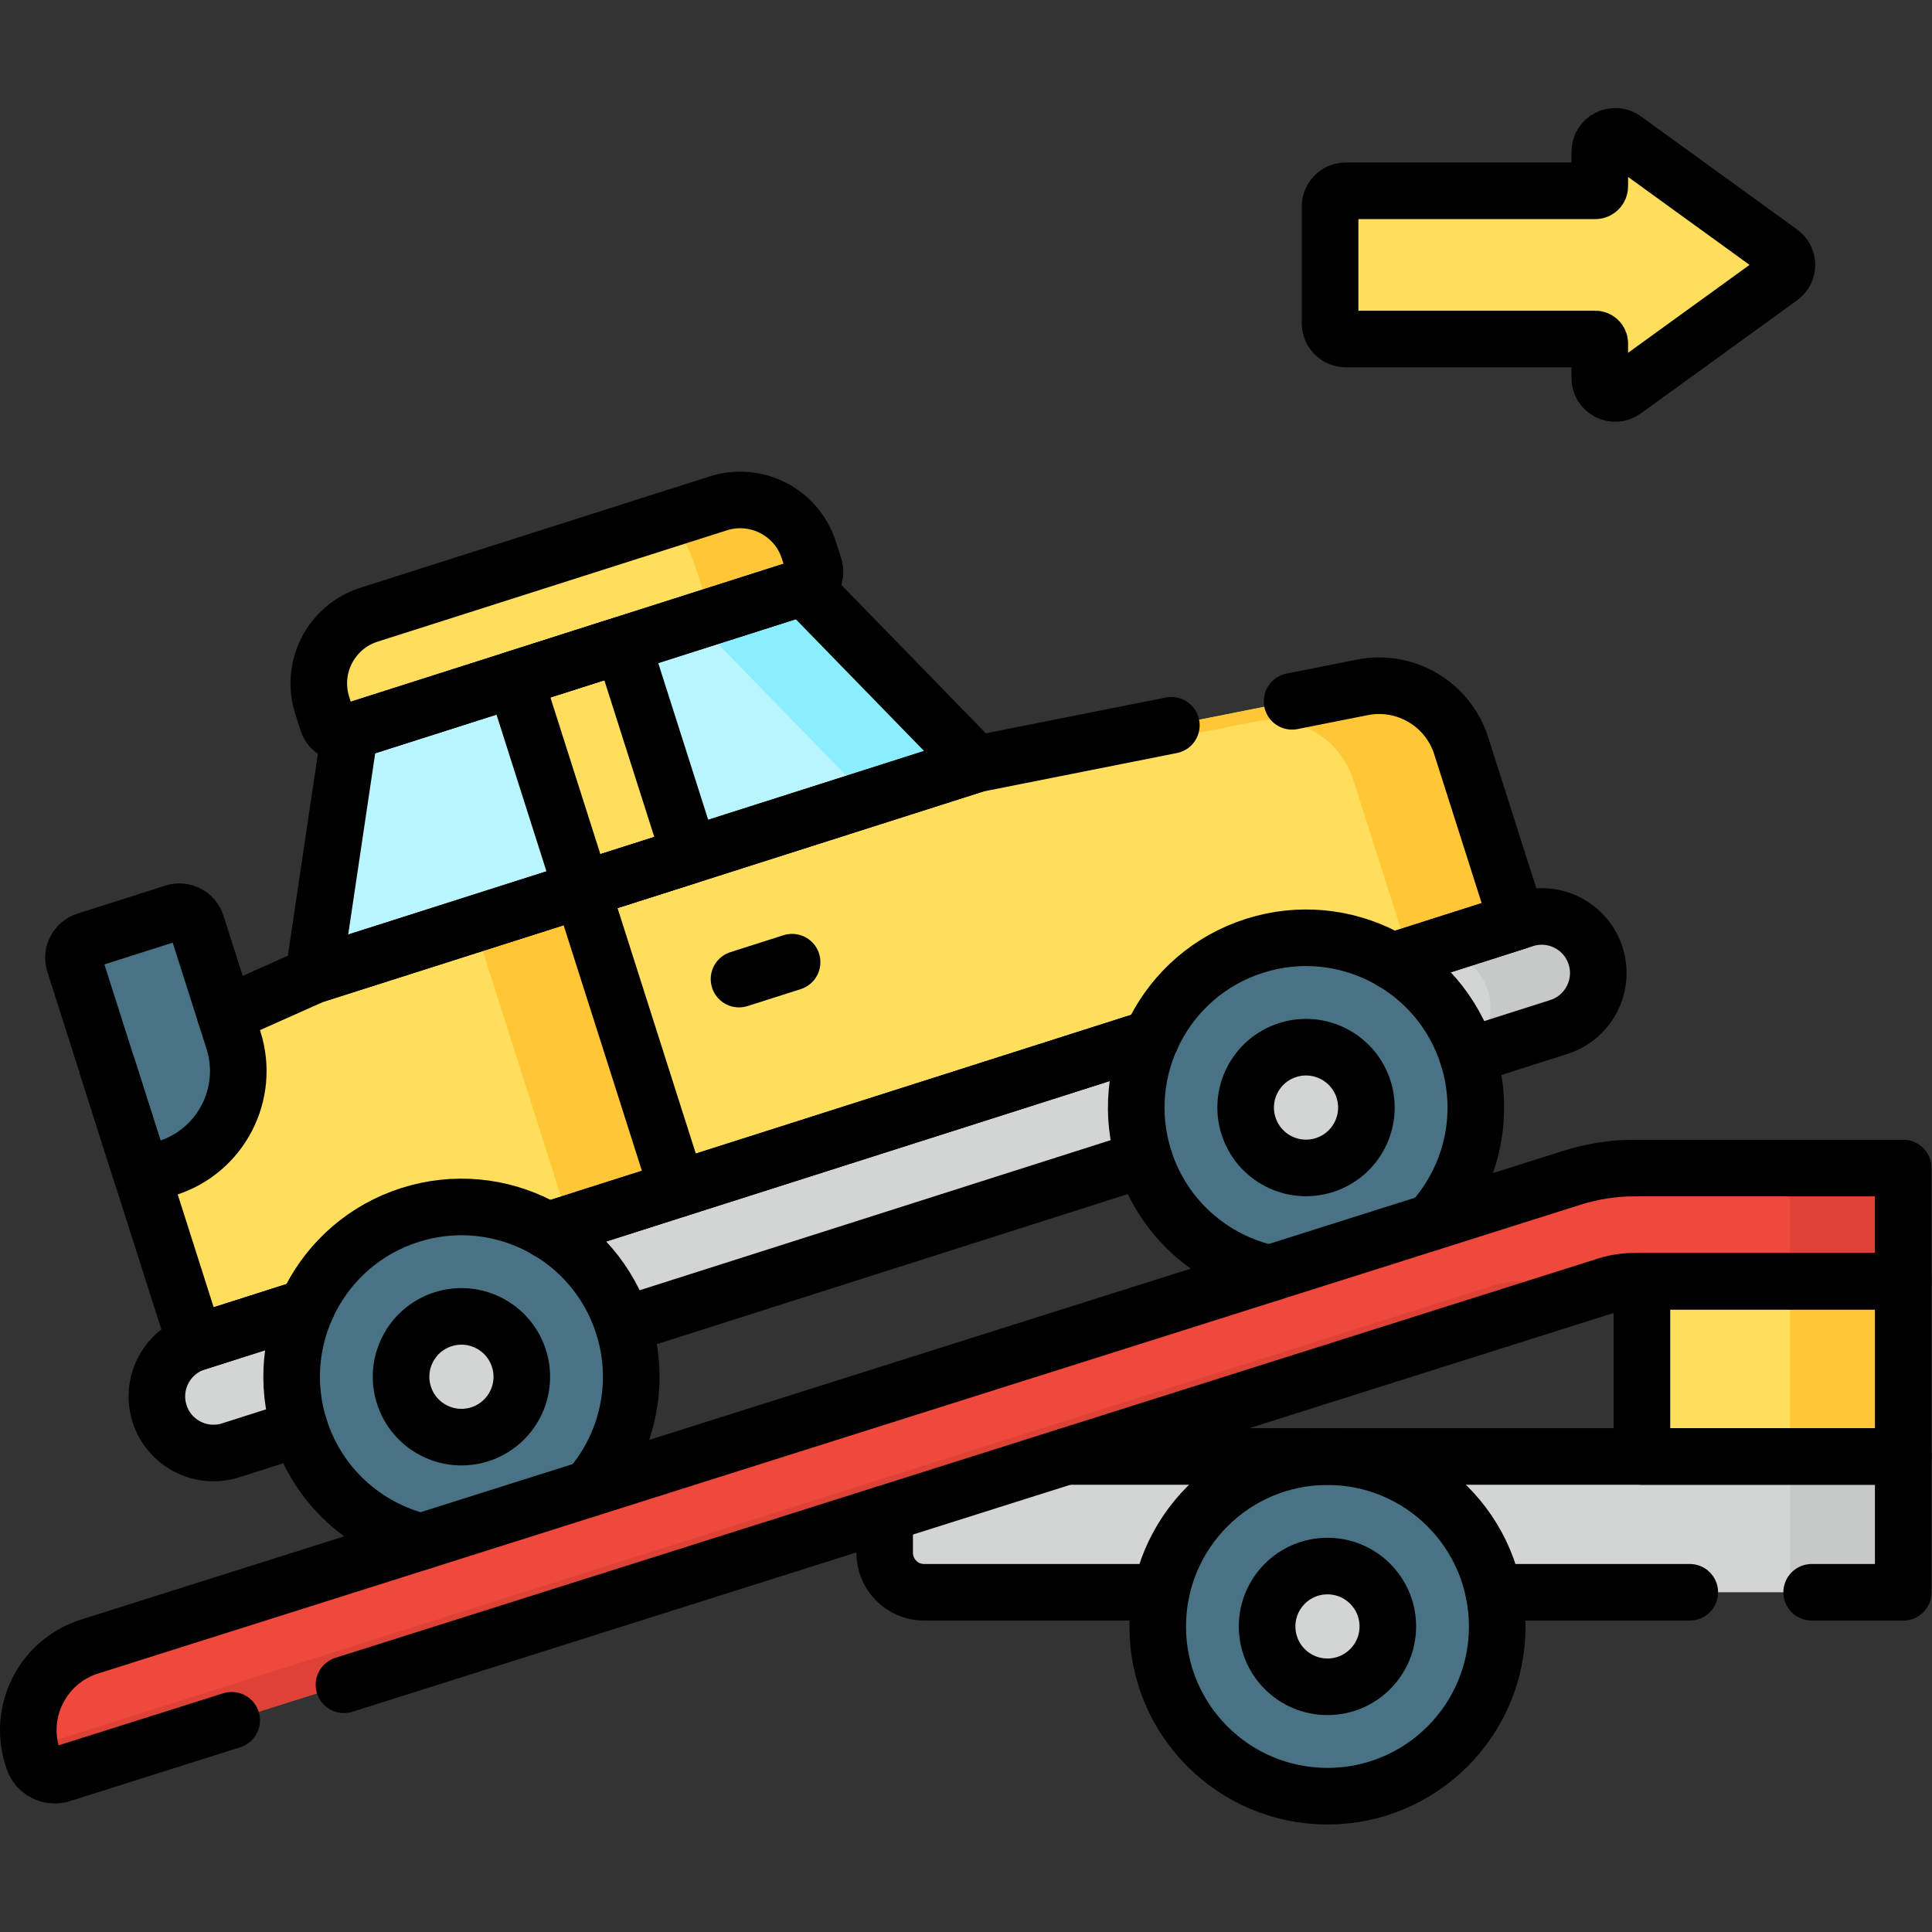
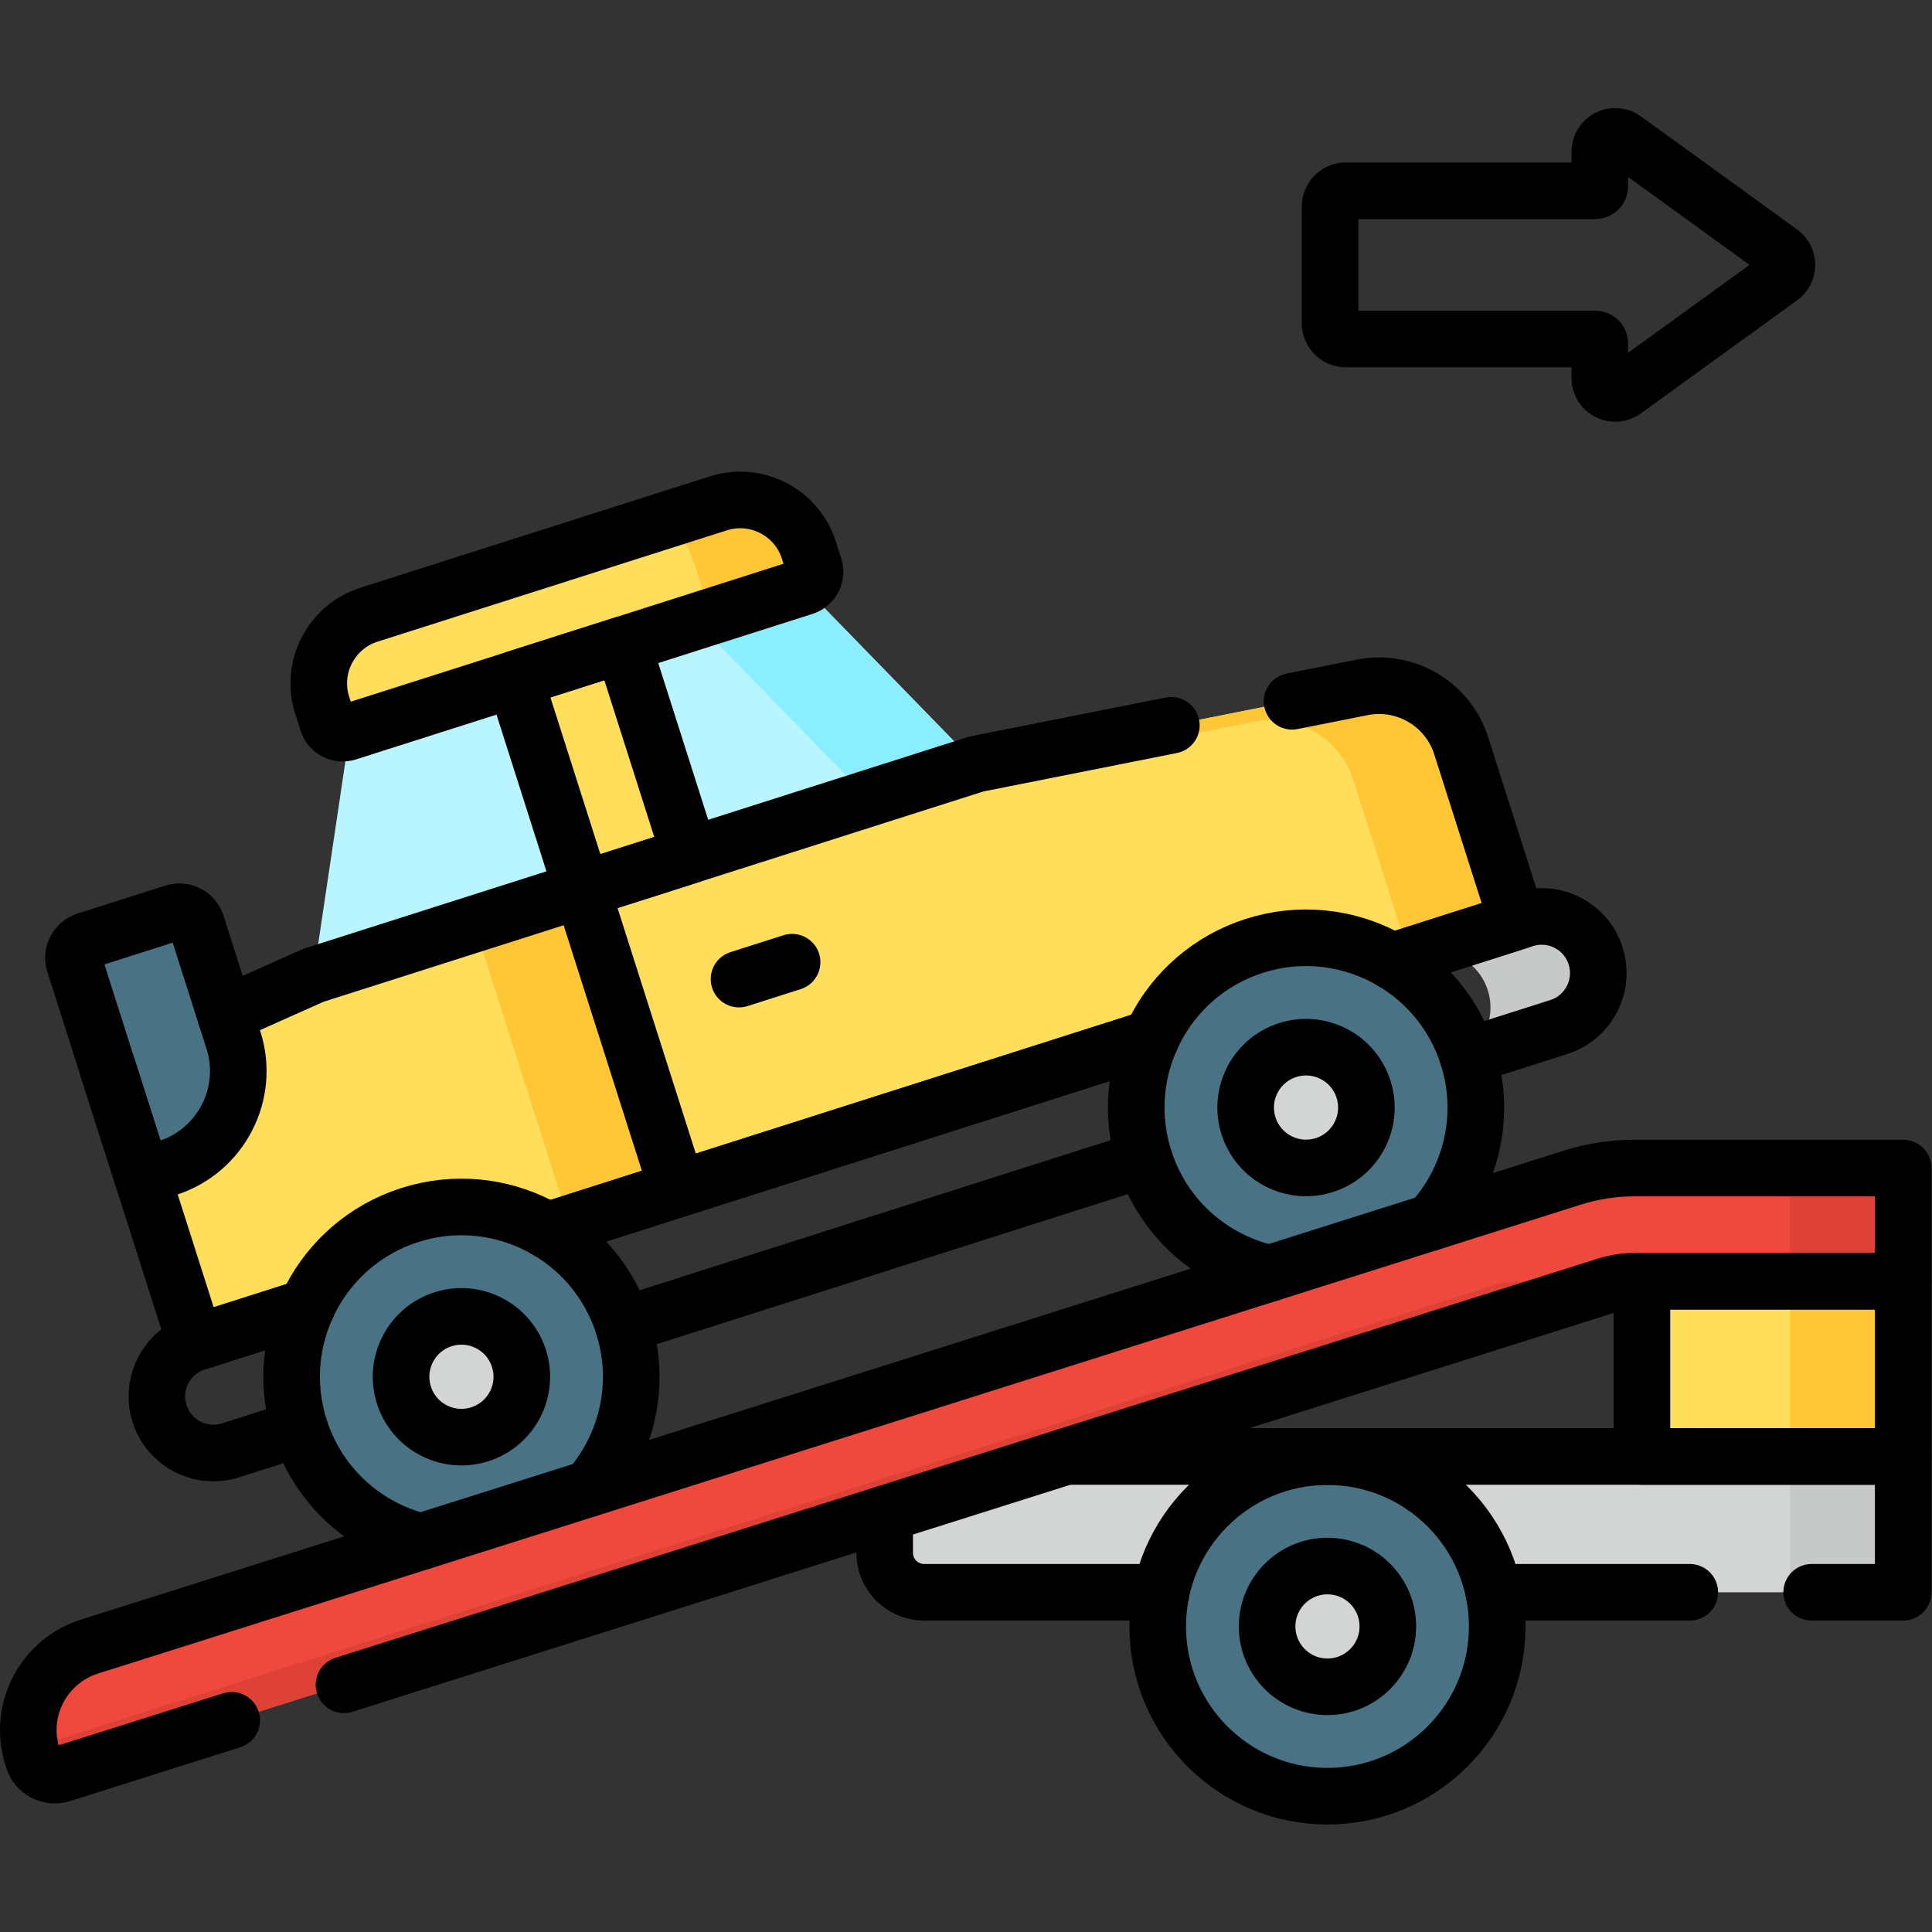
<svg xmlns="http://www.w3.org/2000/svg" version="1.1" id="svg4365" xml:space="preserve" width="682.667" height="682.667" viewBox="0 0 682.667 682.667">
  <rect x="0" y="0" width="682.667" height="682.667" fill="#333333" stroke="none" />
  <defs id="defs4369">
    <clipPath clipPathUnits="userSpaceOnUse" id="clipPath4379">
      <path d="M 0,512 H 512 V 0 H 0 Z" id="path4377" />
    </clipPath>
  </defs>
  <g id="g4371" transform="matrix(1.333,0,0,-1.333,0,682.667)">
    <g id="g4373">
      <g id="g4375" clip-path="url(#clipPath4379)">
        <g id="g4381" transform="translate(504.5,90.052)">
          <path d="M 0,0 H -259.519 C -265.308,0 -270,4.692 -270,10.481 V 25.52 c 0,5.788 4.692,10.48 10.481,10.48 H 0 Z" style="fill:#d2d5d4;fill-opacity:1;fill-rule:nonzero;stroke:none" id="path4383" />
        </g>
        <path d="m 474.5,90.052 h 30 v 36 h -30 z" style="fill:#c7c9c8;fill-opacity:1;fill-rule:nonzero;stroke:none" id="path4385" />
        <g id="g4387" transform="translate(402.174,267.867)">
          <path d="m 0,0 -350.402,-111.683 -23.289,73.068 54.627,24.355 175.673,55.991 102.319,20.327 c 11.405,2.265 22.694,-4.395 26.225,-15.475 z" style="fill:#ffde5c;fill-opacity:1;fill-rule:nonzero;stroke:none" id="path4389" />
        </g>
        <g id="g4391" transform="translate(179.573,196.917)">
          <path d="m 0,0 -28.583,-9.11 -25.298,79.371 28.583,9.11 z" style="fill:#ffc736;fill-opacity:1;fill-rule:nonzero;stroke:none" id="path4393" />
        </g>
        <g id="g4395" transform="translate(361.102,329.924)">
          <path d="m 0,0 -102.319,-20.326 -28.583,-9.111 102.319,20.327 c 11.405,2.265 22.693,-4.395 26.225,-15.474 l 14.847,-46.584 28.583,9.11 -14.847,46.583 C 22.694,-4.395 11.405,2.266 0,0" style="fill:#ffc736;fill-opacity:1;fill-rule:nonzero;stroke:none" id="path4397" />
        </g>
        <g id="g4399" transform="translate(413.227,239.902)">
-           <path d="m 0,0 -352.088,-112.22 c -7.893,-2.516 -16.331,1.843 -18.847,9.736 -2.516,7.893 1.843,16.331 9.736,18.847 L -9.11,28.583 C -1.217,31.099 7.221,26.74 9.736,18.847 12.252,10.954 7.893,2.516 0,0" style="fill:#d2d5d4;fill-opacity:1;fill-rule:nonzero;stroke:none" id="path4401" />
-         </g>
+           </g>
        <g id="g4403" transform="translate(404.116,268.486)">
          <path d="m 0,0 -28.583,-9.11 c 7.893,2.515 16.331,-1.844 18.846,-9.737 v 0 c 2.516,-7.893 -1.843,-16.331 -9.736,-18.847 l 28.583,9.111 c 7.893,2.515 12.252,10.953 9.737,18.846 C 16.331,-1.844 7.893,2.516 0,0" style="fill:#c7c9c8;fill-opacity:1;fill-rule:nonzero;stroke:none" id="path4405" />
        </g>
        <g id="g4407" transform="translate(258.783,309.598)">
          <path d="m 0,0 -175.673,-55.992 9.615,64.57 120.361,38.363 z" style="fill:#b9f5ff;fill-opacity:1;fill-rule:nonzero;stroke:none" id="path4409" />
        </g>
        <g id="g4411" transform="translate(213.086,356.539)">
          <path d="m 0,0 -28.583,-9.11 45.697,-46.941 28.583,9.11 z" style="fill:#8aeeff;fill-opacity:1;fill-rule:nonzero;stroke:none" id="path4413" />
        </g>
        <g id="g4415" transform="translate(165.19,160.847)">
          <path d="m 0,0 c 7.547,-23.679 -5.53,-48.993 -29.209,-56.541 -23.68,-7.547 -48.994,5.531 -56.541,29.21 -7.547,23.679 5.53,48.993 29.209,56.54 C -32.861,36.756 -7.547,23.679 0,0" style="fill:#497285;fill-opacity:1;fill-rule:nonzero;stroke:none" id="path4417" />
        </g>
        <g id="g4419" transform="translate(213.123,356.551)">
          <path d="m 0,0 -121.021,-38.573 c -2.206,-0.703 -4.564,0.515 -5.267,2.721 l -1.425,4.471 c -3.206,10.059 2.349,20.812 12.407,24.018 l 92.584,29.509 C -12.663,25.352 -1.91,19.796 1.296,9.738 L 2.721,5.267 C 3.424,3.061 2.206,0.703 0,0" style="fill:#ffde5c;fill-opacity:1;fill-rule:nonzero;stroke:none" id="path4421" />
        </g>
        <g id="g4423" transform="translate(190.401,378.696)">
          <path d="m 0,0 -20.134,-6.417 c 10.059,3.206 12.363,-5.042 15.569,-15.101 l 1.424,-4.471 c 0.703,-2.206 -0.515,-4.564 -2.721,-5.267 l 28.584,9.11 c 2.206,0.704 3.424,3.062 2.721,5.268 l -1.425,4.47 C 20.812,-2.349 10.059,3.206 0,0" style="fill:#ffc736;fill-opacity:1;fill-rule:nonzero;stroke:none" id="path4425" />
        </g>
        <g id="g4427" transform="translate(137.56,152.04)">
          <path d="m 0,0 c 2.683,-8.419 -1.967,-17.42 -10.386,-20.104 -8.419,-2.683 -17.42,1.967 -20.103,10.386 -2.683,8.42 1.967,17.42 10.385,20.103 C -11.684,13.069 -2.684,8.419 0,0" style="fill:#d2d5d4;fill-opacity:1;fill-rule:nonzero;stroke:none" id="path4429" />
        </g>
        <g id="g4431" transform="translate(389.072,232.204)">
          <path d="m 0,0 c 7.547,-23.679 -5.53,-48.993 -29.209,-56.541 -23.679,-7.547 -48.993,5.531 -56.541,29.21 -7.547,23.679 5.531,48.993 29.21,56.54 C -32.861,36.756 -7.547,23.679 0,0" style="fill:#497285;fill-opacity:1;fill-rule:nonzero;stroke:none" id="path4433" />
        </g>
        <g id="g4435" transform="translate(361.442,223.398)">
          <path d="m 0,0 c 2.684,-8.419 -1.966,-17.42 -10.385,-20.104 -8.42,-2.683 -17.42,1.967 -20.104,10.386 -2.683,8.42 1.967,17.42 10.386,20.103 C -11.684,13.069 -2.683,8.419 0,0" style="fill:#d2d5d4;fill-opacity:1;fill-rule:nonzero;stroke:none" id="path4437" />
        </g>
        <g id="g4439" transform="translate(44.356,202.501)">
          <path d="m 0,0 -6.669,-2.125 -17.988,56.433 c -0.8,2.509 0.587,5.192 3.096,5.992 l 23.307,7.429 c 2.509,0.799 5.192,-0.586 5.992,-3.096 L 17.525,33.924 C 22.054,19.717 14.208,4.528 0,0" style="fill:#497285;fill-opacity:1;fill-rule:nonzero;stroke:none" id="path4441" />
        </g>
        <g id="g4443" transform="translate(182.858,285.399)">
          <path d="m 0,0 -28.583,-9.11 -17.796,55.833 28.584,9.11 z" style="fill:#ffde5c;fill-opacity:1;fill-rule:nonzero;stroke:none" id="path4445" />
        </g>
        <g id="g4447" transform="translate(396.881,81)">
          <path d="m 0,0 c 0,-24.853 -20.147,-45 -45,-45 -24.853,0 -45,20.147 -45,45 0,24.853 20.147,45 45,45 C -20.147,45 0,24.853 0,0" style="fill:#497285;fill-opacity:1;fill-rule:nonzero;stroke:none" id="path4449" />
        </g>
        <g id="g4451" transform="translate(367.881,81)">
          <path d="m 0,0 c 0,-8.836 -7.163,-16 -16,-16 -8.836,0 -16,7.164 -16,16 0,8.836 7.164,16 16,16 C -7.163,16 0,8.836 0,0" style="fill:#d2d5d4;fill-opacity:1;fill-rule:nonzero;stroke:none" id="path4453" />
        </g>
        <g id="g4455" transform="translate(433.315,202.503)">
          <path d="m 0,0 c -5.632,0 -11.211,-0.861 -16.583,-2.56 l -392.998,-124.276 c -12.233,-3.869 -19.015,-16.923 -15.147,-29.157 l 0.246,-0.777 c 0.991,-3.134 4.335,-4.871 7.469,-3.88 L -7.539,-31.164 C -5.097,-30.392 -2.56,-30 0,-30 H 71.185 V 0 Z" style="fill:#ef483c;fill-opacity:1;fill-rule:nonzero;stroke:none" id="path4457" />
        </g>
        <g id="g4459" transform="translate(395.776,171.339)">
          <path d="m 0,0 -387.768,-122.623 c 0.156,-0.737 0.348,-1.473 0.58,-2.207 l 0.245,-0.776 c 0.991,-3.134 4.335,-4.872 7.469,-3.88 L 30,0 c 2.442,0.772 4.979,1.164 7.539,1.164 h -30 C 4.979,1.164 2.442,0.772 0,0" style="fill:#de4135;fill-opacity:1;fill-rule:nonzero;stroke:none" id="path4461" />
        </g>
        <path d="m 474.5,172.503 h 30 v 30 h -30 z" style="fill:#de4135;fill-opacity:1;fill-rule:nonzero;stroke:none" id="path4463" />
        <path d="m 504.5,126.052 h -69.262 v 46.451 H 504.5 Z" style="fill:#ffde5c;fill-opacity:1;fill-rule:nonzero;stroke:none" id="path4465" />
        <path d="m 474.5,126.052 h 30 v 46.451 h -30 z" style="fill:#ffc736;fill-opacity:1;fill-rule:nonzero;stroke:none" id="path4467" />
        <g id="g4469" transform="translate(471.974,438.6)">
-           <path d="m 0,0 -41.42,-29.99 c -2.71,-1.96 -6.49,-0.03 -6.49,3.31 v 9.159 c 0,0.658 -0.533,1.191 -1.191,1.191 h -66.159 c -2.286,0 -4.14,1.853 -4.14,4.14 v 31 c 0,2.287 1.854,4.14 4.14,4.14 h 66.159 c 0.658,0 1.191,0.533 1.191,1.191 V 33.3 c 0,3.34 3.78,5.27 6.49,3.32 L 0,6.63 C 2.26,4.99 2.26,1.63 0,0" style="fill:#ffde5c;fill-opacity:1;fill-rule:nonzero;stroke:none" id="path4471" />
-         </g>
+           </g>
        <g id="g4473" transform="translate(234.5,110.85)">
          <path d="M 0,0 V -10.32 C 0,-16.11 4.69,-20.8 10.48,-20.8 h 62.81" style="fill:none;stroke:#000000;stroke-width:15;stroke-linecap:round;stroke-linejoin:round;stroke-miterlimit:10;stroke-dasharray:none;stroke-opacity:1" id="path4475" />
        </g>
        <g id="g4477" transform="translate(447.923,90.05)">
          <path d="M 0,0 H -51.953" style="fill:none;stroke:#000000;stroke-width:15;stroke-linecap:round;stroke-linejoin:round;stroke-miterlimit:10;stroke-dasharray:none;stroke-opacity:1" id="path4479" />
        </g>
        <g id="g4481" transform="translate(282.56,126.05)">
          <path d="M 0,0 H 221.94 V -36 H 197.671" style="fill:none;stroke:#000000;stroke-width:15;stroke-linecap:round;stroke-linejoin:round;stroke-miterlimit:10;stroke-dasharray:none;stroke-opacity:1" id="path4483" />
        </g>
        <g id="g4485" transform="translate(79.44,133.51)">
          <path d="m 0,0 -18.3,-5.83 c -7.89,-2.51 -16.33,1.85 -18.85,9.74 -0.48,1.51 -0.71,3.05 -0.71,4.56 0,6.26 3.96,12.09 10.19,14.2 0.08,0.03 0.17,0.06 0.26,0.09 l 29.23,9.31 v 0.01" style="fill:none;stroke:#000000;stroke-width:15;stroke-linecap:round;stroke-linejoin:round;stroke-miterlimit:10;stroke-dasharray:none;stroke-opacity:1" id="path4487" />
        </g>
        <g id="g4489" transform="translate(145.15,185.95)">
          <path d="m 0,0 h 0.01 l 34.41,10.97 77.1,24.57 48.47,15.45" style="fill:none;stroke:#000000;stroke-width:15;stroke-linecap:round;stroke-linejoin:round;stroke-miterlimit:10;stroke-dasharray:none;stroke-opacity:1" id="path4491" />
        </g>
        <g id="g4493" transform="translate(165.19,160.84)">
          <path d="M 0,0 V 0.01 L 138.13,44.03" style="fill:none;stroke:#000000;stroke-width:15;stroke-linecap:round;stroke-linejoin:round;stroke-miterlimit:10;stroke-dasharray:none;stroke-opacity:1" id="path4495" />
        </g>
        <g id="g4497" transform="translate(369.03,257.31)">
          <path d="m 0,0 35.09,11.18 c 7.89,2.51 16.33,-1.85 18.84,-9.74 0.48,-1.52 0.71,-3.05 0.71,-4.56 0,-6.35 -4.07,-12.25 -10.44,-14.29 l -24.16,-7.7" style="fill:none;stroke:#000000;stroke-width:15;stroke-linecap:round;stroke-linejoin:round;stroke-miterlimit:10;stroke-dasharray:none;stroke-opacity:1" id="path4499" />
        </g>
        <g id="g4501" transform="translate(305.14,236.94)">
          <path d="m 0,0 -48.47,-15.45 -77.1,-24.57 -34.41,-10.97 h -0.01" style="fill:none;stroke:#000000;stroke-width:15;stroke-linecap:round;stroke-linejoin:round;stroke-miterlimit:10;stroke-dasharray:none;stroke-opacity:1" id="path4503" />
        </g>
        <g id="g4505" transform="translate(342.5,326.226)">
          <path d="m 0,0 18.6,3.694 c 11.41,2.27 22.7,-4.39 26.23,-15.47 l 14.84,-46.58 -33.14,-10.56" style="fill:none;stroke:#000000;stroke-width:15;stroke-linecap:round;stroke-linejoin:round;stroke-miterlimit:10;stroke-dasharray:none;stroke-opacity:1" id="path4507" />
        </g>
        <g id="g4509" transform="translate(59.73,243.18)">
          <path d="m 0,0 23.38,10.43 71.16,22.68 104.51,33.31 51.72,10.271" style="fill:none;stroke:#000000;stroke-width:15;stroke-linecap:round;stroke-linejoin:round;stroke-miterlimit:10;stroke-dasharray:none;stroke-opacity:1" id="path4511" />
        </g>
        <g id="g4513" transform="translate(28.49,229.25)">
          <path d="m 0,0 h -0.01 l 23.29,-73.07 29.49,9.4" style="fill:none;stroke:#000000;stroke-width:15;stroke-linecap:round;stroke-linejoin:round;stroke-miterlimit:10;stroke-dasharray:none;stroke-opacity:1" id="path4515" />
        </g>
        <g id="g4517" transform="translate(258.783,309.598)">
-           <path d="m 0,0 -175.673,-55.992 9.615,64.57 120.361,38.363 z" style="fill:none;stroke:#000000;stroke-width:15;stroke-linecap:round;stroke-linejoin:round;stroke-miterlimit:10;stroke-dasharray:none;stroke-opacity:1" id="path4519" />
-         </g>
+           </g>
        <g id="g4521" transform="translate(156.18,117.55)">
          <path d="M 0,0 C 10.02,11.47 13.97,27.74 9.01,43.3 1.46,66.98 -23.85,80.05 -47.53,72.51 -71.21,64.96 -84.29,39.64 -76.74,15.97 -71.8,0.48 -59.26,-10.48 -44.55,-14.09" style="fill:none;stroke:#000000;stroke-width:15;stroke-linecap:round;stroke-linejoin:round;stroke-miterlimit:10;stroke-dasharray:none;stroke-opacity:1" id="path4523" />
        </g>
        <g id="g4525" transform="translate(213.123,356.551)">
          <path d="m 0,0 -121.021,-38.573 c -2.206,-0.703 -4.564,0.515 -5.267,2.721 l -1.425,4.471 c -3.206,10.059 2.349,20.812 12.407,24.018 l 92.584,29.509 C -12.663,25.352 -1.91,19.796 1.296,9.738 L 2.721,5.267 C 3.424,3.061 2.206,0.703 0,0 Z" style="fill:none;stroke:#000000;stroke-width:15;stroke-linecap:round;stroke-linejoin:round;stroke-miterlimit:10;stroke-dasharray:none;stroke-opacity:1" id="path4527" />
        </g>
        <g id="g4529" transform="translate(137.56,152.04)">
          <path d="m 0,0 c 2.683,-8.419 -1.967,-17.42 -10.386,-20.104 -8.419,-2.683 -17.42,1.967 -20.103,10.386 -2.683,8.42 1.967,17.42 10.385,20.103 C -11.684,13.069 -2.684,8.419 0,0 Z" style="fill:none;stroke:#000000;stroke-width:15;stroke-linecap:round;stroke-linejoin:round;stroke-miterlimit:10;stroke-dasharray:none;stroke-opacity:1" id="path4531" />
        </g>
        <g id="g4533" transform="translate(379.38,188.13)">
          <path d="M 0,0 C 10.52,11.5 14.76,28.15 9.69,44.07 2.15,67.75 -23.17,80.83 -46.85,73.28 -70.53,65.74 -83.6,40.42 -76.06,16.74 c 5.05,-15.86 18.07,-26.95 33.23,-30.28" style="fill:none;stroke:#000000;stroke-width:15;stroke-linecap:round;stroke-linejoin:round;stroke-miterlimit:10;stroke-dasharray:none;stroke-opacity:1" id="path4535" />
        </g>
        <g id="g4537" transform="translate(361.442,223.398)">
          <path d="m 0,0 c 2.684,-8.419 -1.966,-17.42 -10.385,-20.104 -8.42,-2.683 -17.42,1.967 -20.104,10.386 -2.683,8.42 1.967,17.42 10.386,20.103 C -11.684,13.069 -2.683,8.419 0,0 Z" style="fill:none;stroke:#000000;stroke-width:15;stroke-linecap:round;stroke-linejoin:round;stroke-miterlimit:10;stroke-dasharray:none;stroke-opacity:1" id="path4539" />
        </g>
        <g id="g4541" transform="translate(44.356,202.501)">
          <path d="m 0,0 -6.669,-2.125 -17.988,56.433 c -0.8,2.509 0.587,5.192 3.096,5.992 l 23.307,7.429 c 2.509,0.799 5.192,-0.586 5.992,-3.096 L 17.525,33.924 C 22.054,19.717 14.208,4.528 0,0 Z" style="fill:none;stroke:#000000;stroke-width:15;stroke-linecap:round;stroke-linejoin:round;stroke-miterlimit:10;stroke-dasharray:none;stroke-opacity:1" id="path4543" />
        </g>
        <g id="g4545" transform="translate(154.275,276.289)">
          <path d="M 0,0 25.298,-79.371" style="fill:none;stroke:#000000;stroke-width:15;stroke-linecap:round;stroke-linejoin:round;stroke-miterlimit:10;stroke-dasharray:none;stroke-opacity:1" id="path4547" />
        </g>
        <g id="g4549" transform="translate(195.896,252.592)">
          <path d="M 0,0 14.072,4.485" style="fill:none;stroke:#000000;stroke-width:15;stroke-linecap:round;stroke-linejoin:round;stroke-miterlimit:10;stroke-dasharray:none;stroke-opacity:1" id="path4551" />
        </g>
        <g id="g4553" transform="translate(182.858,285.399)">
          <path d="m 0,0 -28.583,-9.11 -17.796,55.833 28.584,9.11 z" style="fill:none;stroke:#000000;stroke-width:15;stroke-linecap:round;stroke-linejoin:round;stroke-miterlimit:10;stroke-dasharray:none;stroke-opacity:1" id="path4555" />
        </g>
        <g id="g4557" transform="translate(396.881,81)">
          <path d="m 0,0 c 0,-24.853 -20.147,-45 -45,-45 -24.853,0 -45,20.147 -45,45 0,24.853 20.147,45 45,45 C -20.147,45 0,24.853 0,0 Z" style="fill:none;stroke:#000000;stroke-width:15;stroke-linecap:round;stroke-linejoin:round;stroke-miterlimit:10;stroke-dasharray:none;stroke-opacity:1" id="path4559" />
        </g>
        <g id="g4561" transform="translate(367.881,81)">
          <path d="m 0,0 c 0,-8.836 -7.163,-16 -16,-16 -8.836,0 -16,7.164 -16,16 0,8.836 7.164,16 16,16 C -7.163,16 0,8.836 0,0 Z" style="fill:none;stroke:#000000;stroke-width:15;stroke-linecap:round;stroke-linejoin:round;stroke-miterlimit:10;stroke-dasharray:none;stroke-opacity:1" id="path4563" />
        </g>
        <g id="g4565" transform="translate(91.18,65.531)">
          <path d="m 0,0 334.596,105.808 c 2.442,0.772 4.979,1.164 7.539,1.164 h 71.185 v 30 h -71.185 c -5.632,0 -11.211,-0.861 -16.583,-2.56 L -67.446,10.136 C -79.68,6.267 -86.461,-6.787 -82.593,-19.021 l 0.246,-0.777 c 0.991,-3.134 4.335,-4.871 7.469,-3.88 l 45.118,14.267" style="fill:none;stroke:#000000;stroke-width:15;stroke-linecap:round;stroke-linejoin:round;stroke-miterlimit:10;stroke-dasharray:none;stroke-opacity:1" id="path4567" />
        </g>
        <path d="m 504.5,126.052 h -69.262 v 46.451 H 504.5 Z" style="fill:none;stroke:#000000;stroke-width:15;stroke-linecap:round;stroke-linejoin:round;stroke-miterlimit:10;stroke-dasharray:none;stroke-opacity:1" id="path4569" />
        <g id="g4571" transform="translate(471.974,438.6)">
          <path d="m 0,0 -41.42,-29.99 c -2.71,-1.96 -6.49,-0.03 -6.49,3.31 v 9.159 c 0,0.658 -0.533,1.191 -1.191,1.191 h -66.159 c -2.286,0 -4.14,1.853 -4.14,4.14 v 31 c 0,2.287 1.854,4.14 4.14,4.14 h 66.159 c 0.658,0 1.191,0.533 1.191,1.191 V 33.3 c 0,3.34 3.78,5.27 6.49,3.32 L 0,6.63 C 2.26,4.99 2.26,1.63 0,0 Z" style="fill:none;stroke:#000000;stroke-width:15;stroke-linecap:round;stroke-linejoin:round;stroke-miterlimit:10;stroke-dasharray:none;stroke-opacity:1" id="path4573" />
        </g>
      </g>
    </g>
  </g>
</svg>